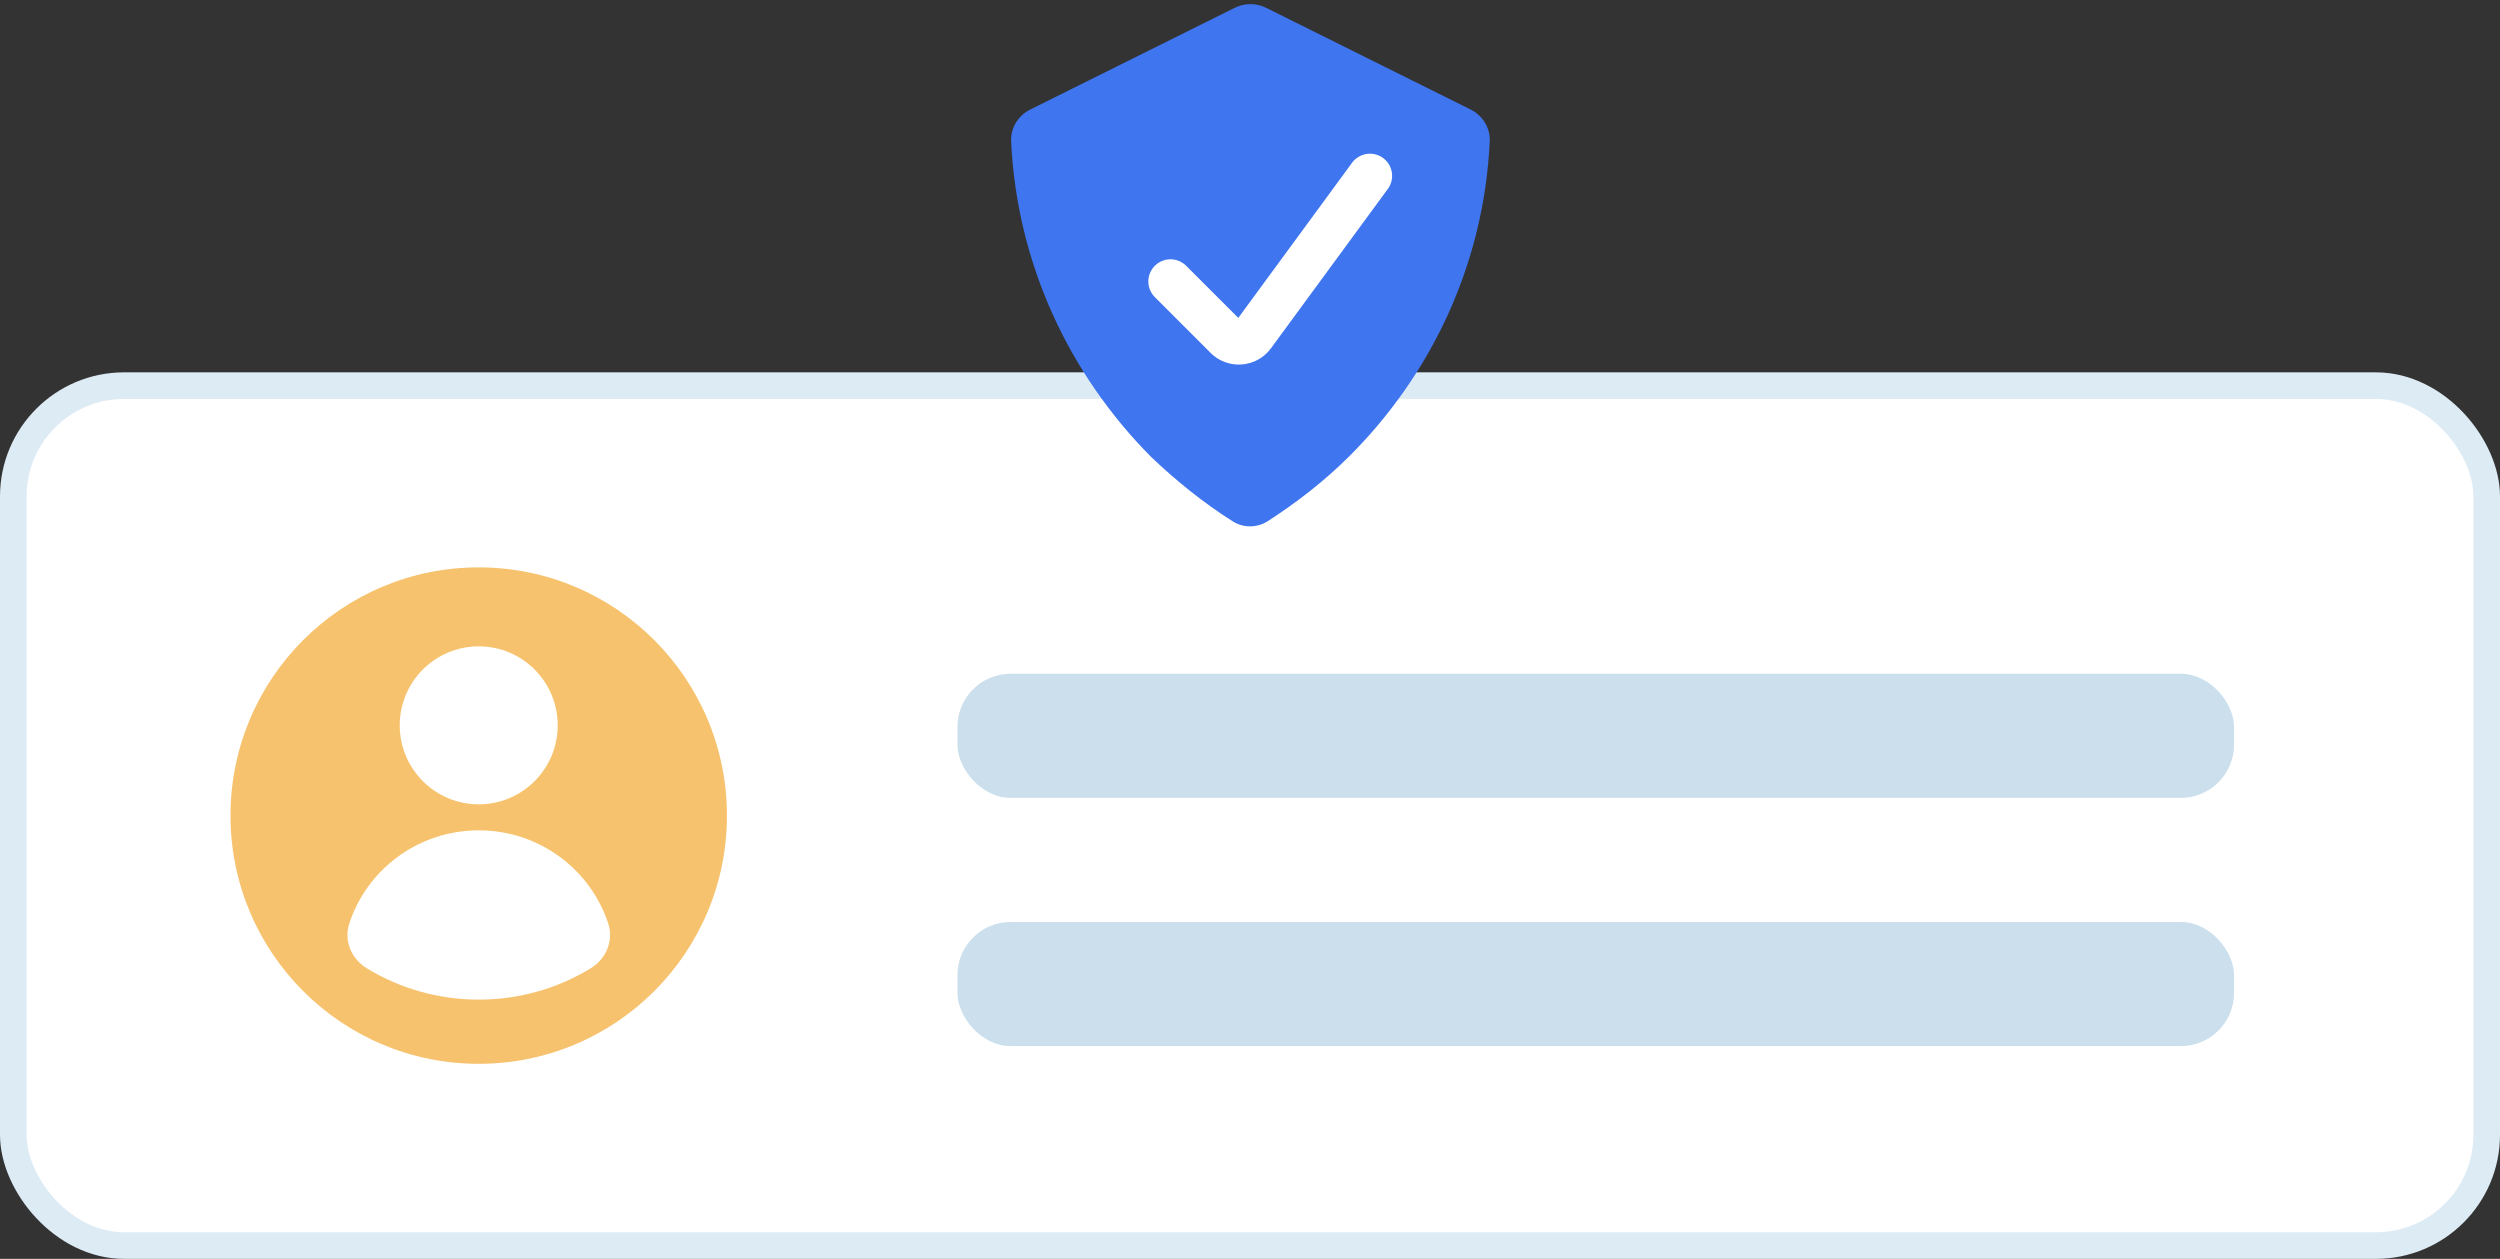
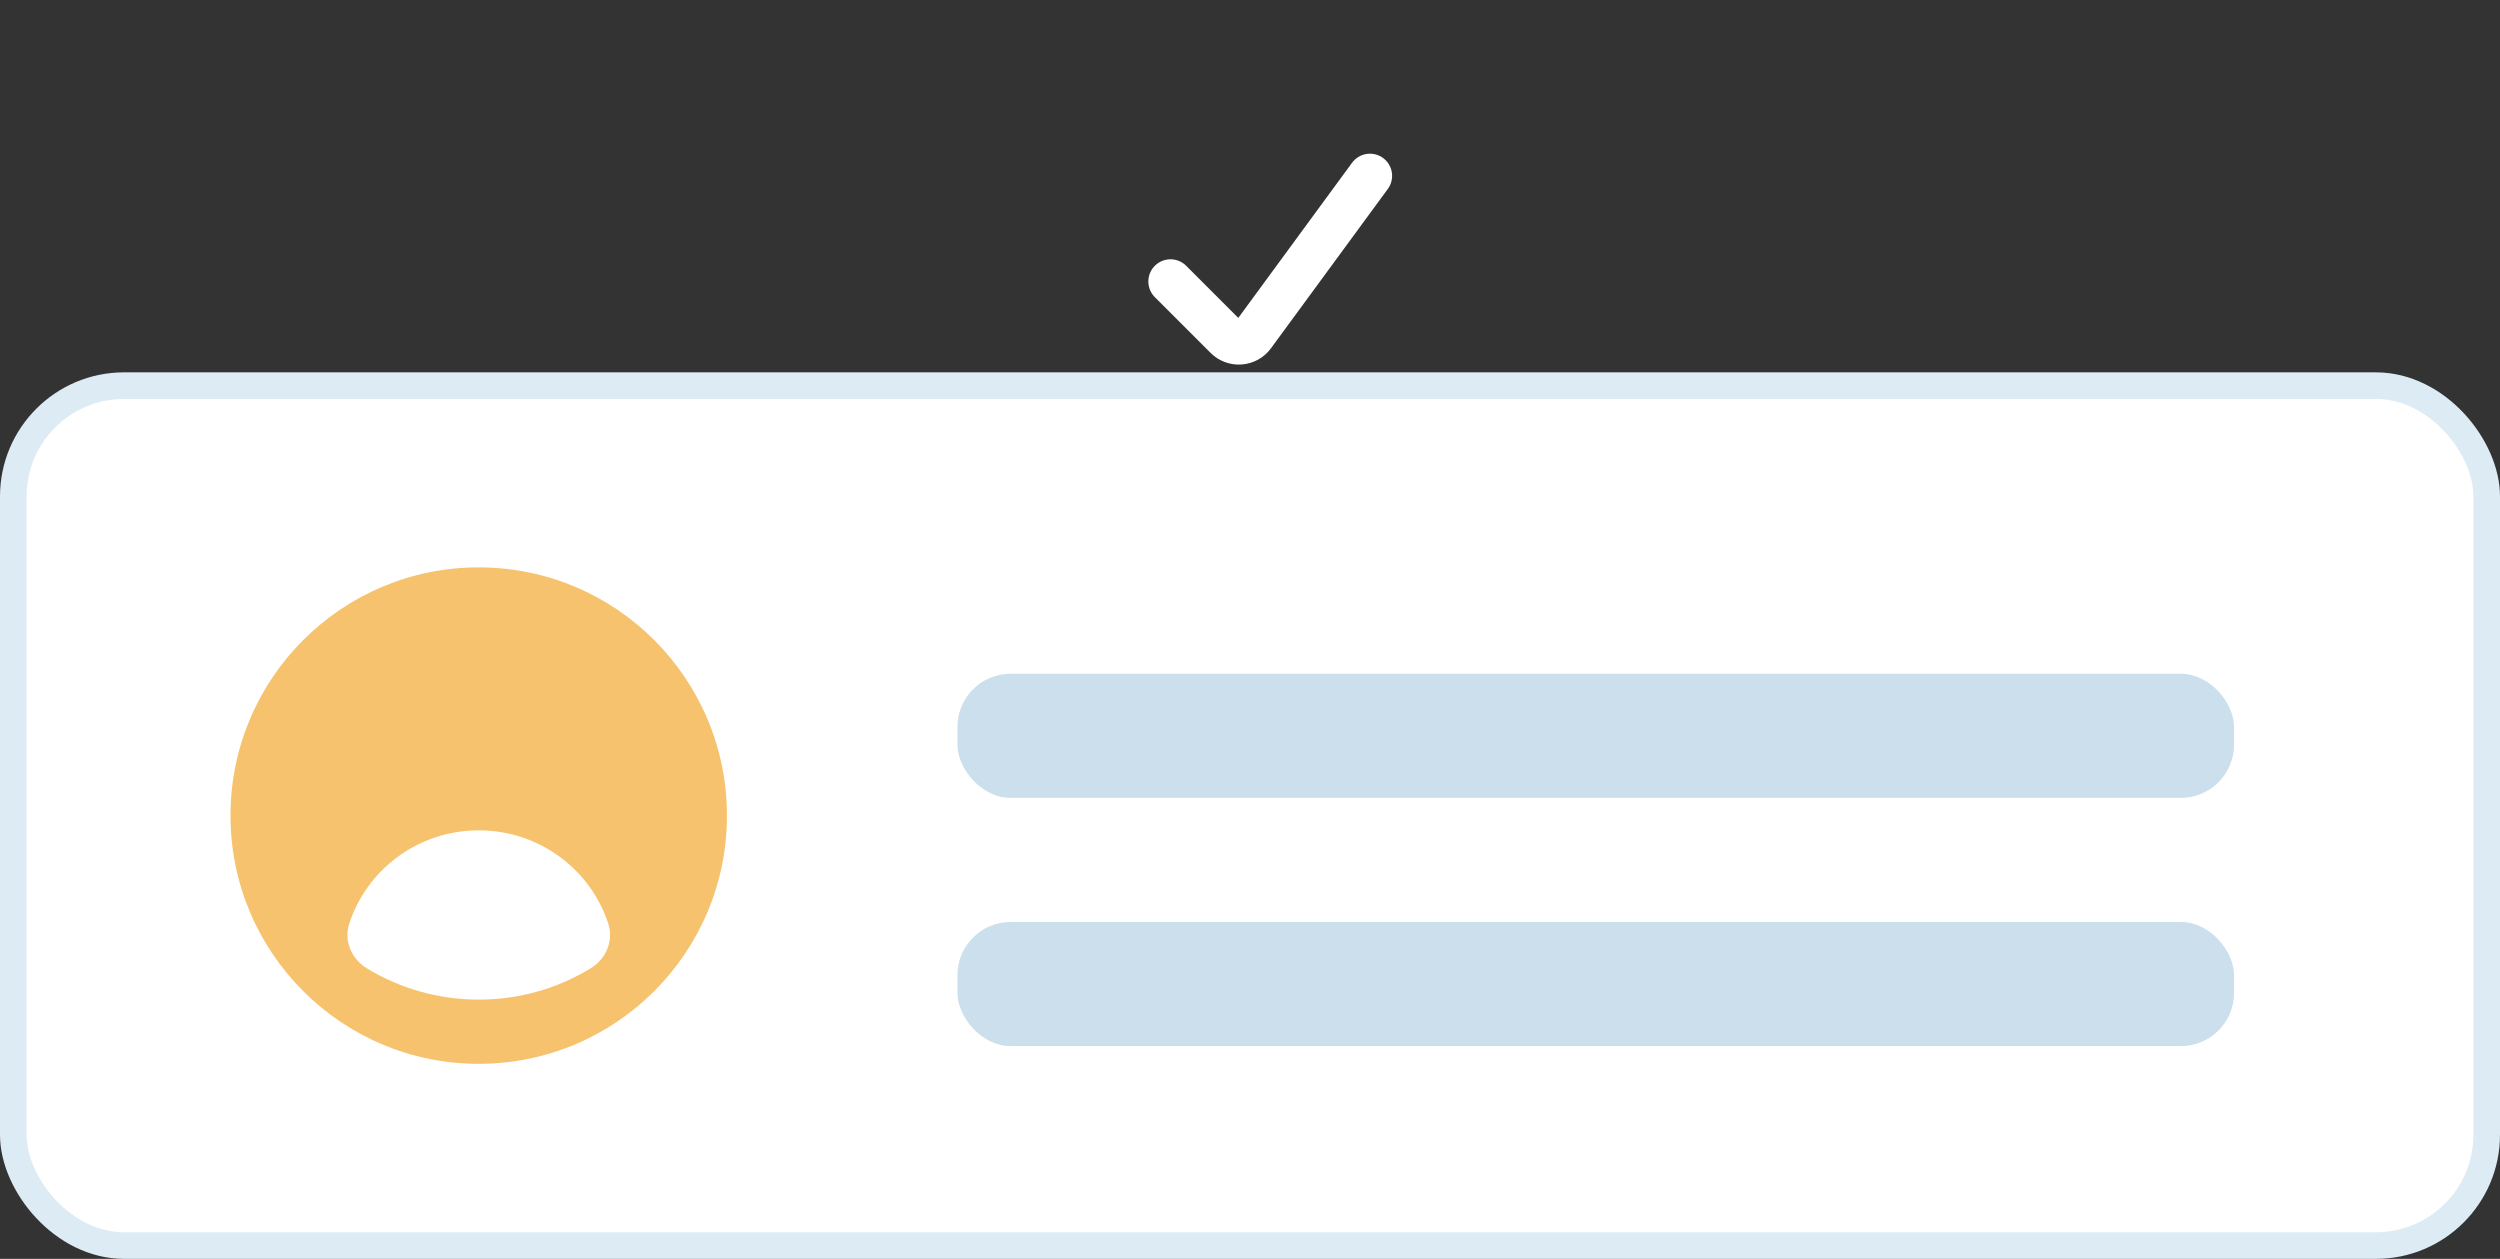
<svg xmlns="http://www.w3.org/2000/svg" width="141" height="71" viewBox="0 0 141 71" fill="none">
  <rect x="0" y="0" width="141" height="71" fill="#333333" stroke="none" />
  <g id="Group 341">
    <g id="Group 300">
      <g id="Group 245">
        <rect id="Rectangle 24" x="0.75" y="21.75" width="139.5" height="48.5" rx="6.25" fill="white" stroke="#DDEBF5" stroke-width="1.5" />
        <g id="Group 245_2">
          <circle id="Ellipse 64" cx="27" cy="46" r="14" fill="#F7C26D" />
-           <circle id="Ellipse 65" cx="27" cy="40.909" r="4.455" fill="white" />
          <path id="Intersect" d="M20.684 54.61C19.823 54.085 19.384 53.061 19.695 52.102C20.686 49.045 23.583 46.832 27.002 46.832C30.42 46.832 33.317 49.045 34.309 52.102C34.62 53.061 34.18 54.085 33.319 54.61C31.482 55.731 29.318 56.378 27.002 56.378C24.685 56.378 22.521 55.731 20.684 54.61Z" fill="white" />
        </g>
        <rect id="Rectangle 33" x="54" y="38" width="72" height="7" rx="3" fill="#CBDFEC" />
        <rect id="Rectangle 34" x="54" y="52" width="72" height="7" rx="3" fill="#CBDFEC" />
        <g id="Group 336">
          <g id="Group 245_3">
            <g id="Shield">
-               <path id="Vector" d="M69.528 29.405C70.135 29.788 70.908 29.777 71.511 29.388C73.167 28.32 74.712 27.111 76.071 25.762C80.73 21.129 83.702 14.875 84.021 7.966C84.056 7.208 83.62 6.514 82.94 6.176L71.415 0.443C70.854 0.164 70.195 0.164 69.634 0.443L58.109 6.176C57.43 6.514 56.993 7.208 57.029 7.966C57.347 14.875 60.316 21.129 64.914 25.762C66.324 27.108 67.875 28.362 69.528 29.405Z" fill="#3F75EF" />
              <path id="Vector 6" d="M66.016 15.874L69.162 19.02C69.595 19.453 70.313 19.399 70.675 18.904L77.265 9.918" stroke="white" stroke-width="2.5" stroke-linecap="round" />
            </g>
          </g>
        </g>
      </g>
    </g>
  </g>
</svg>